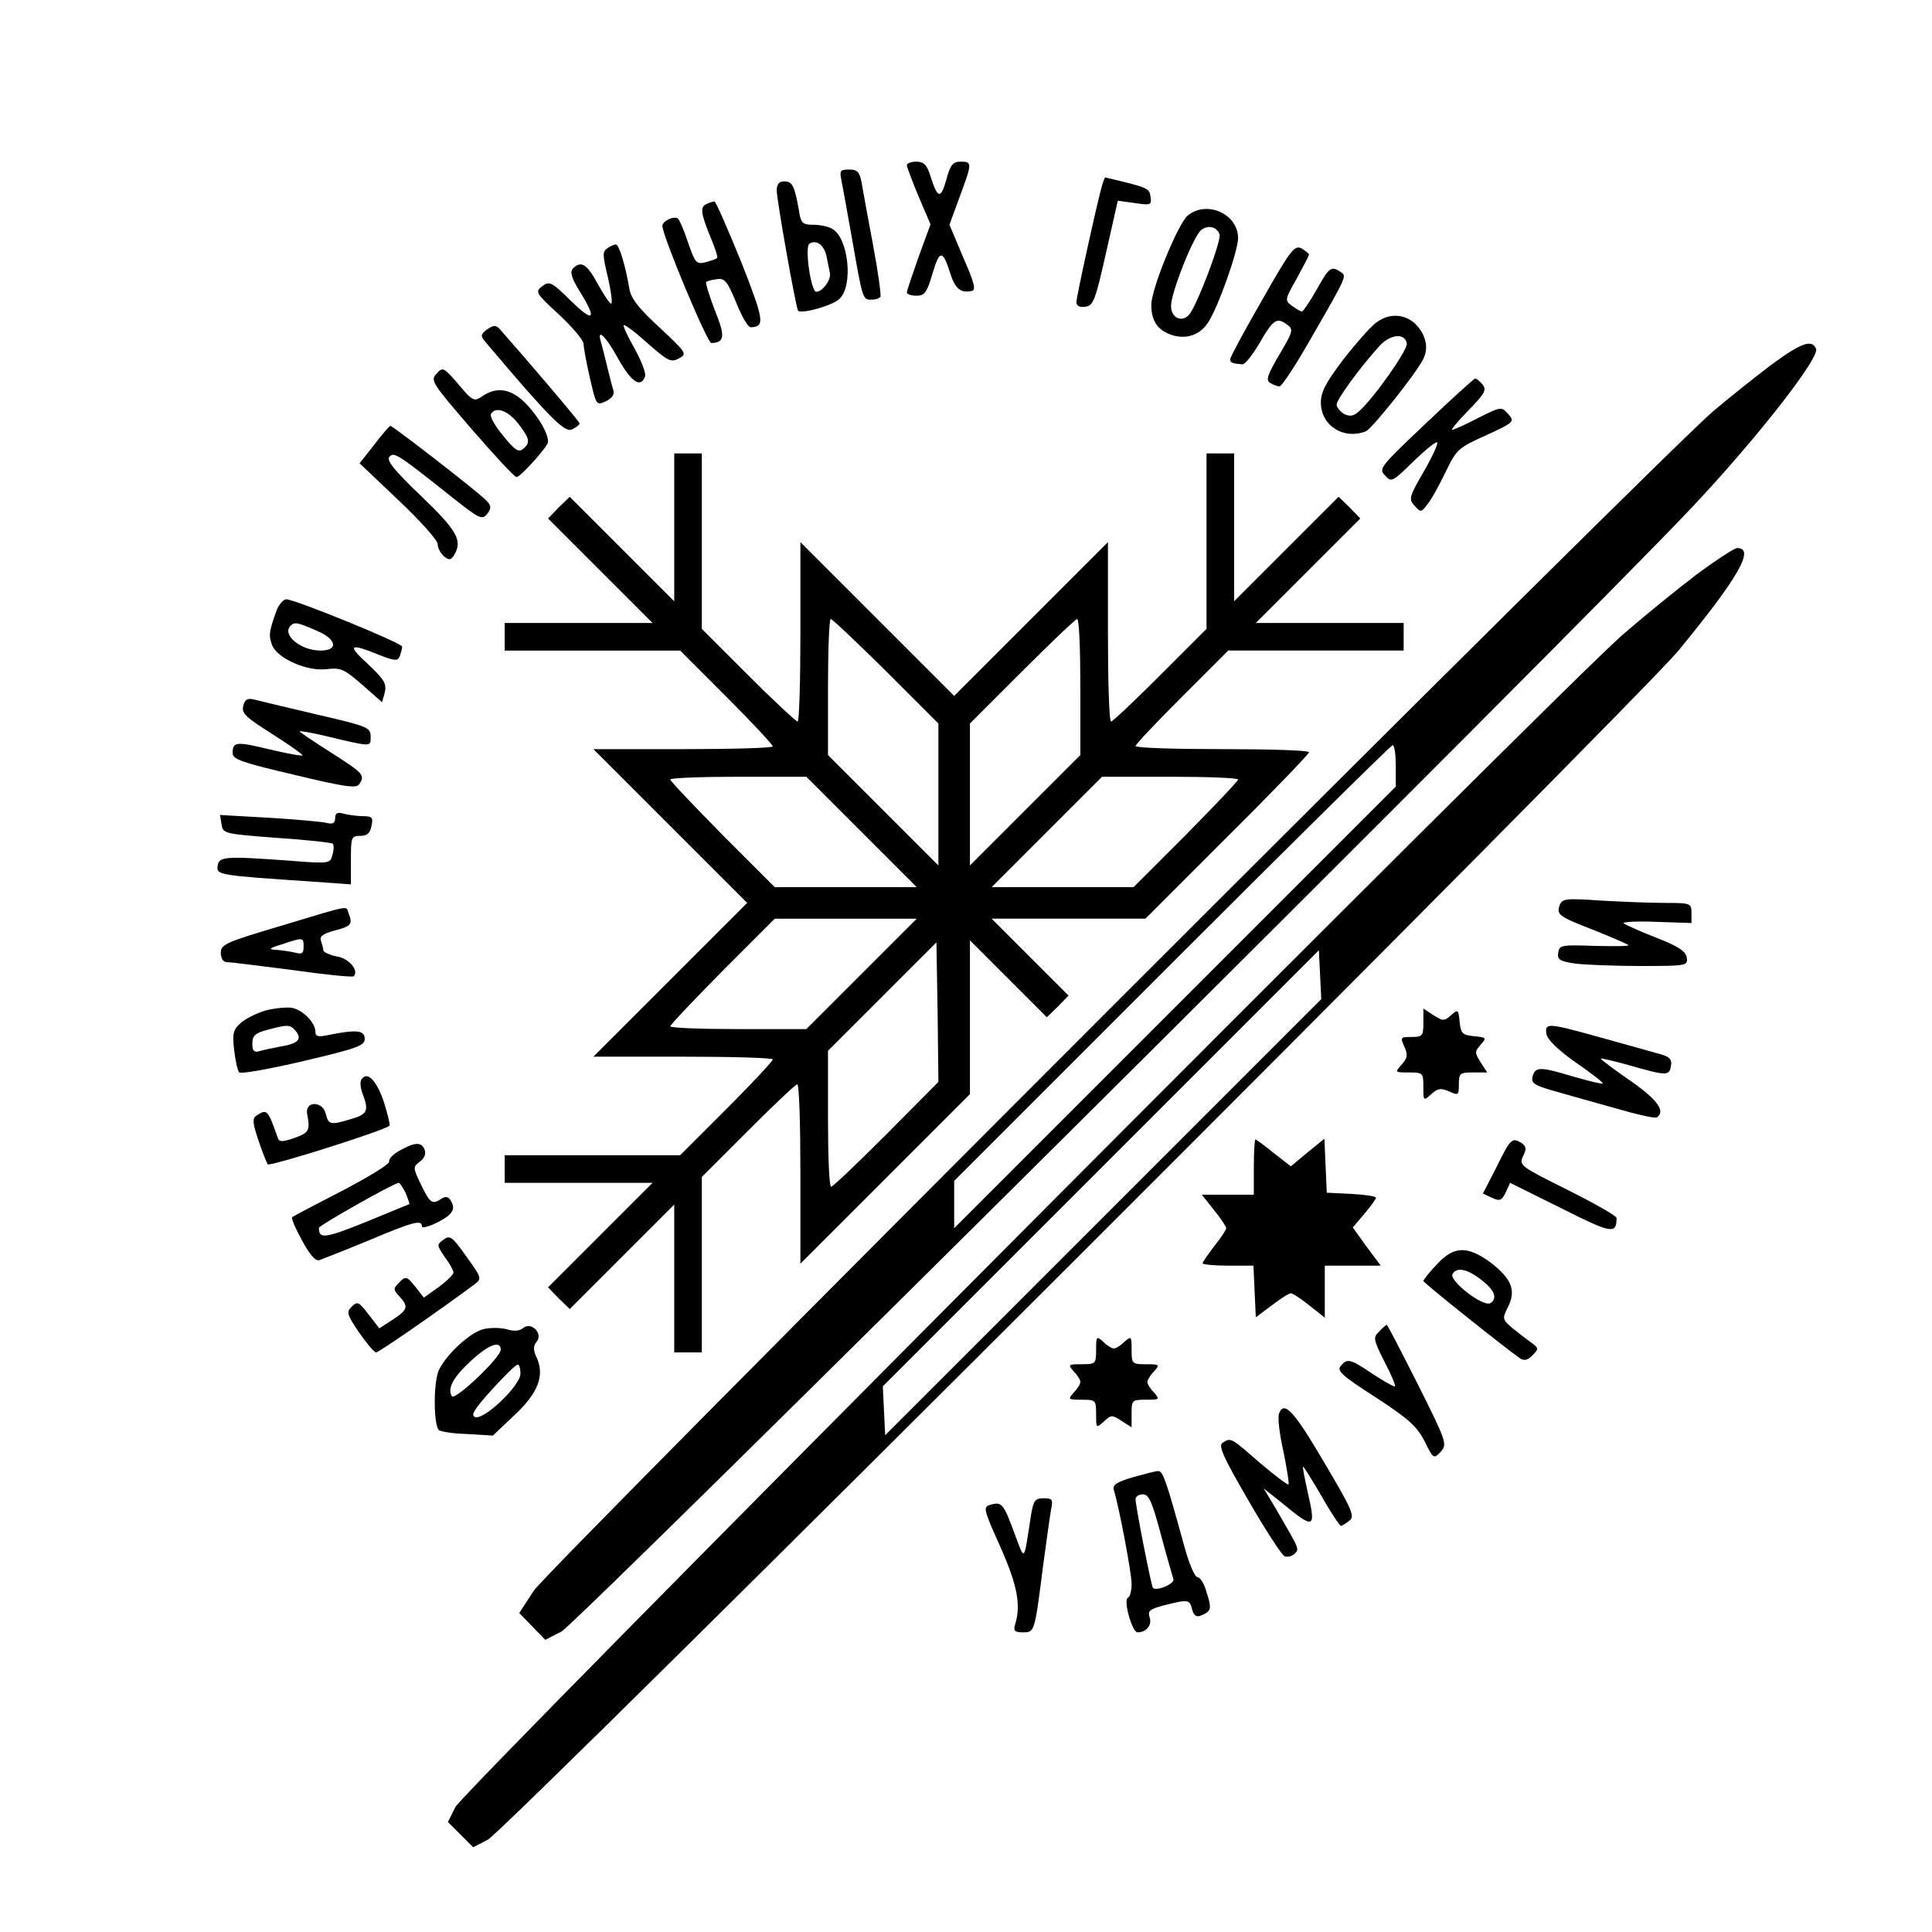
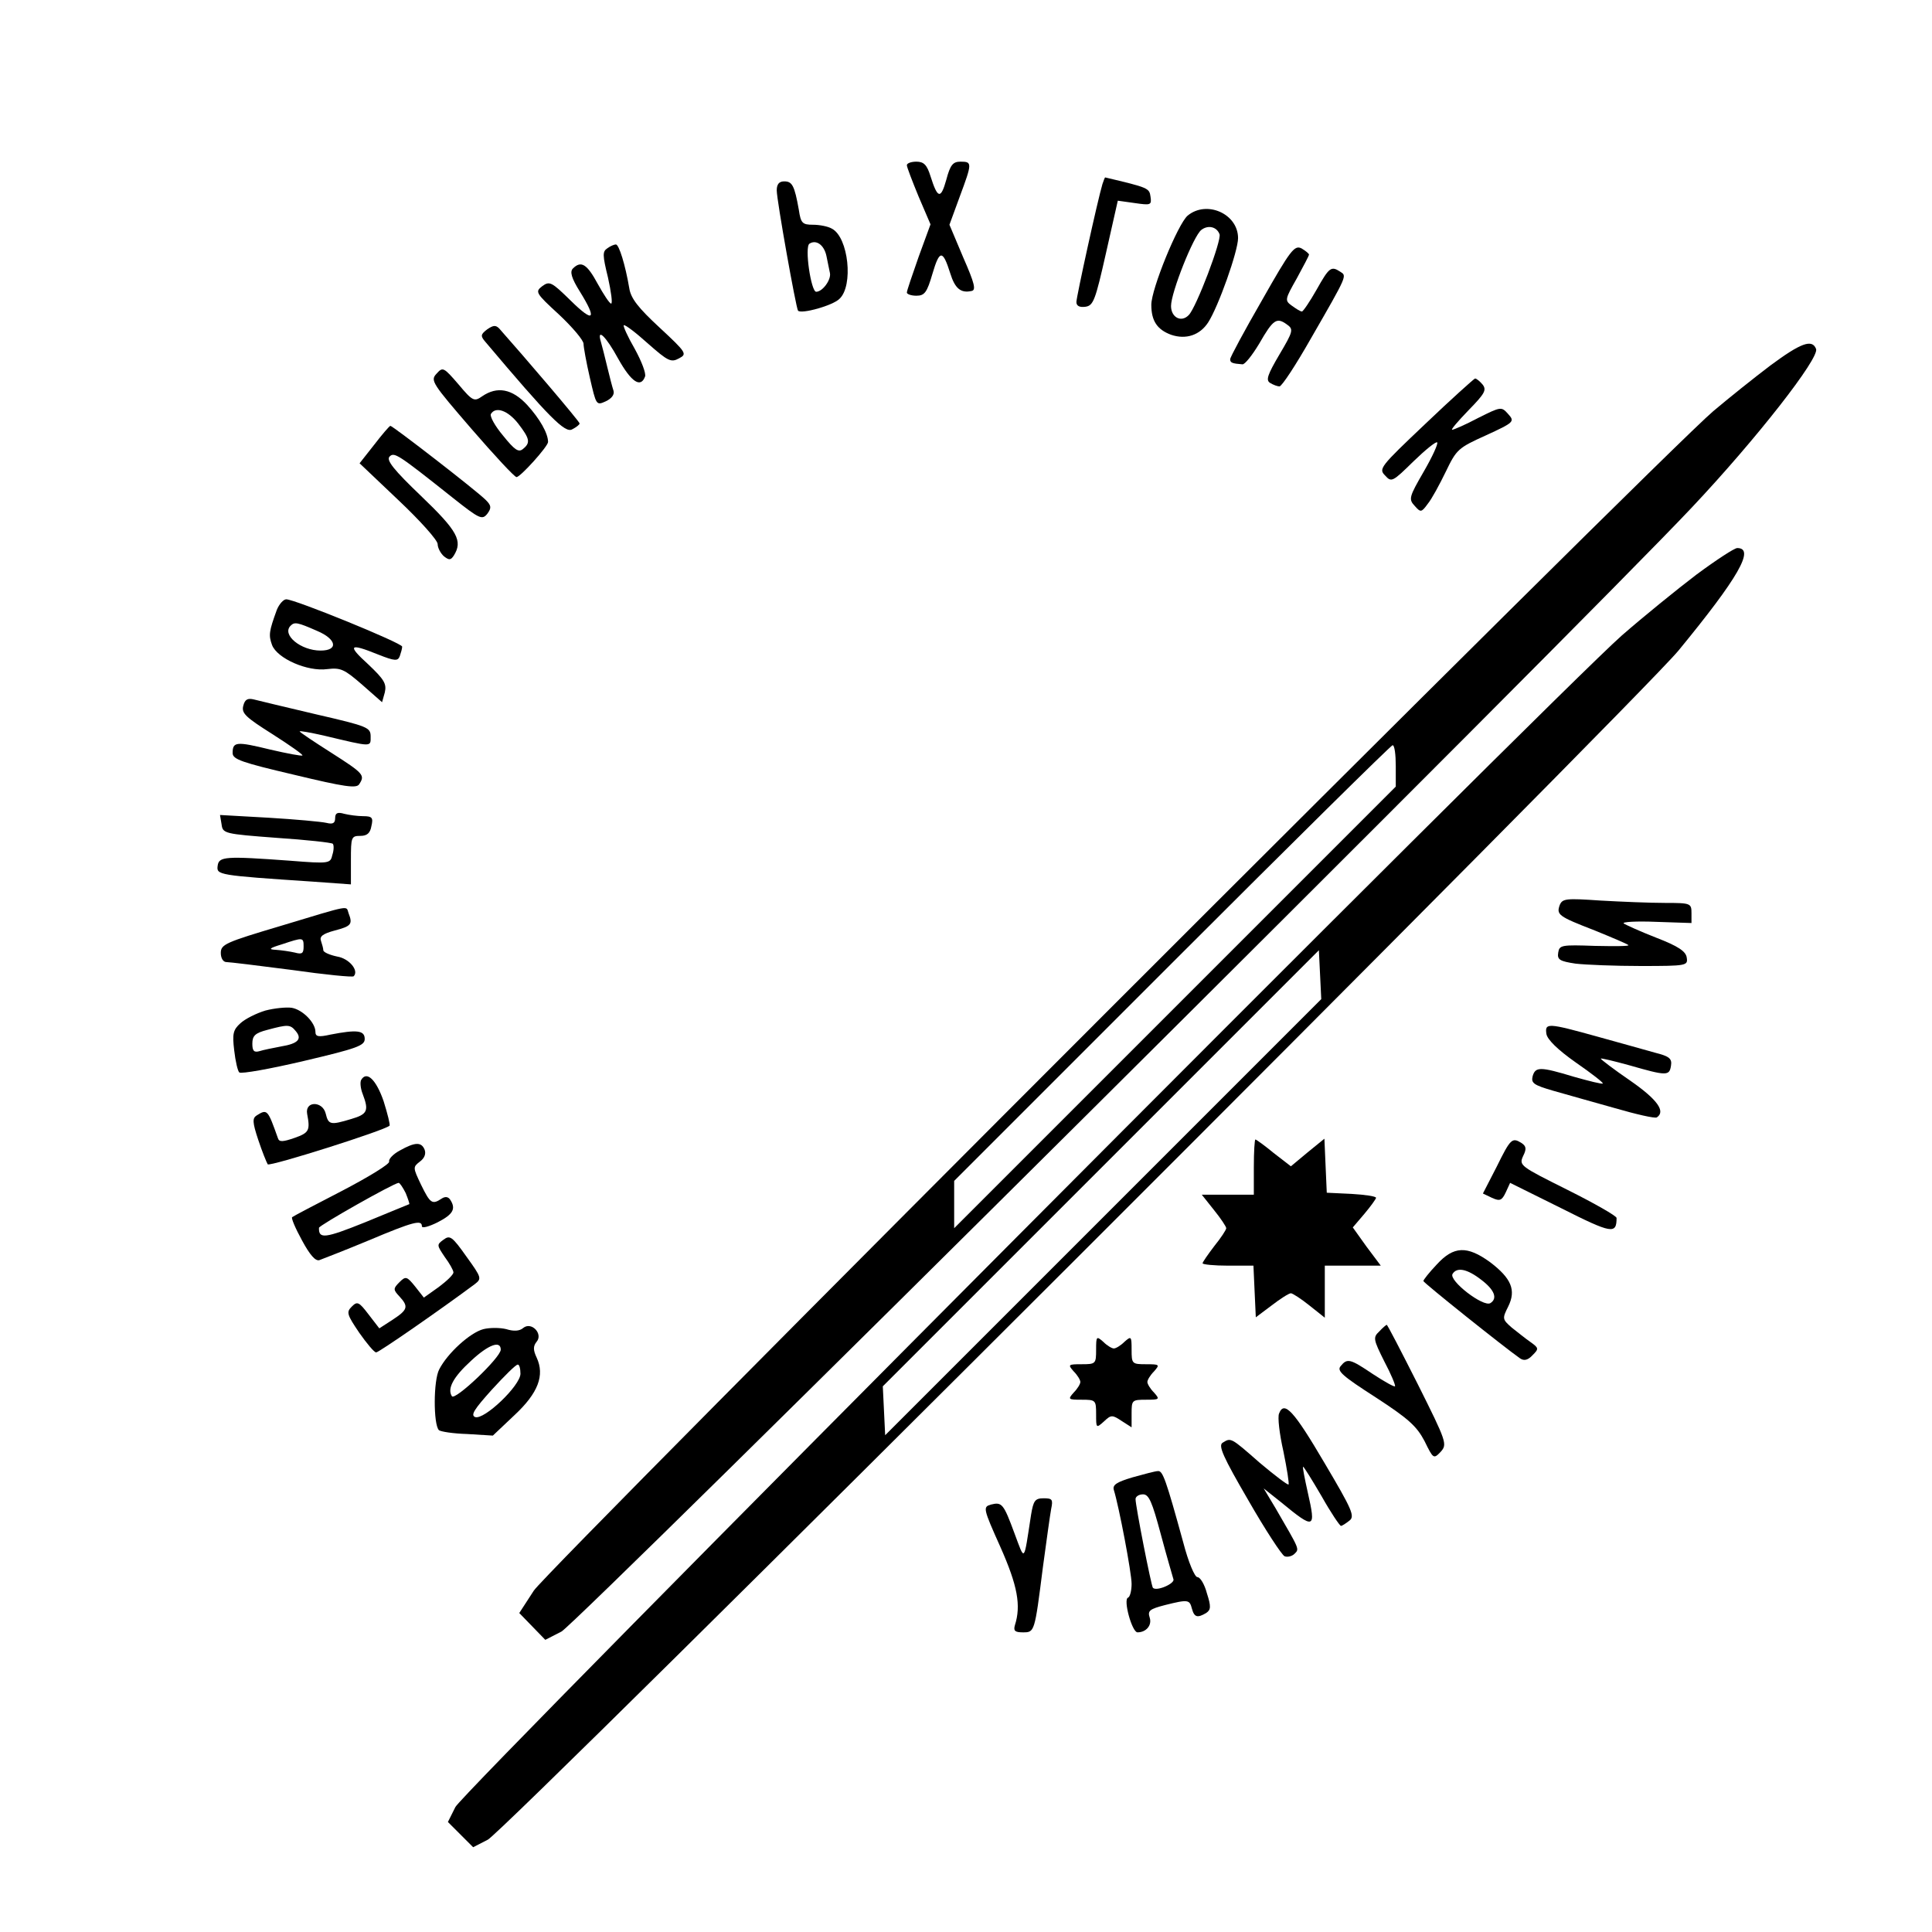
<svg xmlns="http://www.w3.org/2000/svg" version="1.0" width="490pt" height="490pt" viewBox="0 0 490 490" preserveAspectRatio="xMidYMid meet">
  <g transform="translate(0,490) scale(0.1,-0.1)" fill="#000000" stroke="none">
    <path d="M2300 4481 c0 -5 14 -41 30 -80 l30 -70 -30 -82 c-16 -46 -30 -86 -30 -91 0 -4 11 -8 24 -8 21 0 27 8 41 56 18 61 26 61 45 1 12 -39 27 -51 54 -45 12 2 8 19 -21 85 l-35 83 26 71 c32 86 32 89 2 89 -19 0 -26 -8 -36 -46 -14 -50 -22 -48 -40 9 -9 29 -17 37 -36 37 -13 0 -24 -4 -24 -9z" />
-     <path d="M2134 4443 c3 -16 15 -80 26 -143 28 -161 28 -160 50 -160 10 0 21 3 23 8 2 4 -6 63 -19 132 -13 69 -26 140 -29 158 -5 26 -11 32 -31 32 -23 0 -25 -3 -20 -27z" />
+     <path d="M2134 4443 z" />
    <path d="M2796 4433 c-12 -40 -66 -286 -66 -299 0 -10 8 -14 23 -12 20 3 25 16 52 136 l30 133 43 -6 c41 -6 43 -5 40 16 -3 22 -5 23 -115 49 -1 0 -4 -8 -7 -17z" />
    <path d="M1970 4417 c0 -25 49 -299 54 -305 9 -9 88 13 105 30 36 33 23 156 -19 178 -10 6 -32 10 -48 10 -27 0 -31 4 -36 38 -11 62 -17 72 -37 72 -13 0 -19 -7 -19 -23z m126 -166 c3 -14 7 -34 9 -44 3 -17 -19 -47 -35 -47 -13 0 -30 114 -17 122 17 11 37 -3 43 -31z" />
-     <path d="M1793 4383 c-18 -7 -16 -23 8 -82 12 -28 20 -53 18 -55 -2 -3 -15 -7 -29 -11 -24 -6 -27 -2 -45 50 -10 31 -22 58 -26 61 -11 7 -39 -7 -39 -19 0 -25 114 -297 124 -297 34 1 36 17 9 83 -14 37 -24 69 -22 72 3 2 15 6 28 7 19 3 26 -6 48 -59 14 -35 30 -63 37 -63 37 1 34 18 -25 168 -34 83 -64 152 -67 151 -4 0 -13 -3 -19 -6z" />
    <path d="M3012 4353 c-25 -22 -92 -186 -92 -226 0 -41 15 -63 50 -76 38 -13 73 -1 94 31 26 40 76 181 76 214 0 62 -80 97 -128 57z m81 -47 c6 -15 -59 -186 -78 -205 -19 -20 -45 -6 -45 23 0 34 57 178 77 193 17 13 39 8 46 -11z" />
    <path d="M1540 4270 c-12 -8 -12 -17 2 -74 8 -36 12 -66 8 -66 -4 0 -19 23 -34 50 -27 50 -42 60 -63 39 -8 -8 -4 -24 18 -59 44 -71 35 -80 -23 -23 -49 48 -54 51 -73 37 -18 -14 -17 -17 43 -72 34 -32 62 -65 62 -74 0 -8 7 -47 16 -86 16 -69 16 -71 40 -60 15 7 23 17 20 27 -3 9 -10 36 -16 61 -6 25 -13 53 -16 63 -11 37 13 14 44 -43 33 -59 57 -75 68 -45 3 8 -9 39 -26 70 -18 31 -30 58 -28 60 2 3 30 -18 61 -46 51 -45 59 -49 79 -38 21 11 20 14 -49 78 -54 50 -73 74 -77 100 -10 59 -26 111 -34 111 -4 0 -14 -4 -22 -10z" />
    <path d="M3201 4139 c-45 -78 -81 -145 -81 -150 0 -9 5 -11 31 -13 6 -1 25 23 43 53 35 61 44 67 70 48 17 -12 16 -17 -19 -76 -30 -51 -35 -65 -24 -72 8 -5 19 -9 24 -9 6 0 42 55 80 122 94 163 91 158 74 169 -23 15 -28 11 -60 -46 -17 -30 -34 -55 -37 -55 -4 0 -15 7 -26 15 -18 13 -17 16 13 69 17 31 31 58 31 60 0 3 -9 10 -19 16 -18 9 -28 -4 -100 -131z" />
-     <path d="M3488 4080 c-14 -11 -51 -53 -82 -93 -43 -57 -56 -81 -56 -108 0 -58 57 -95 114 -73 15 6 124 142 145 182 16 30 7 65 -21 92 -28 25 -68 26 -100 0z m80 -51 c3 -16 -83 -138 -120 -171 -15 -14 -24 -15 -39 -8 -10 6 -19 17 -19 24 0 13 60 95 109 149 28 30 64 33 69 6z" />
    <path d="M1236 4065 c-17 -13 -18 -17 -5 -32 162 -192 202 -232 220 -222 10 5 19 12 19 15 0 5 -140 169 -204 241 -9 9 -15 8 -30 -2z" />
    <path d="M4490 3973 c-41 -31 -106 -83 -145 -116 -132 -112 -2951 -2932 -2991 -2991 l-37 -57 33 -34 33 -34 41 21 c42 23 2579 2545 2867 2851 164 174 324 379 315 402 -10 26 -39 15 -116 -42z m-950 -1016 l0 -52 -560 -560 -560 -560 0 60 0 60 552 552 c304 304 556 553 560 553 5 0 8 -24 8 -53z" />
    <path d="M1107 3952 c-16 -17 -11 -24 89 -140 58 -67 109 -122 114 -122 10 0 80 78 80 89 0 22 -21 59 -53 94 -38 41 -76 48 -114 22 -20 -14 -24 -13 -60 30 -38 44 -40 45 -56 27z m207 -126 c30 -39 32 -49 12 -65 -11 -9 -21 -2 -50 34 -21 25 -34 49 -31 55 12 20 43 9 69 -24z" />
    <path d="M3615 3825 c-115 -109 -119 -114 -102 -131 16 -18 19 -16 72 36 30 29 57 51 60 48 3 -3 -12 -36 -34 -74 -37 -64 -39 -70 -23 -87 15 -17 17 -17 33 5 10 12 30 49 46 82 27 56 31 60 102 92 72 33 73 35 56 54 -17 19 -18 19 -76 -10 -32 -17 -62 -30 -66 -30 -4 0 15 22 42 50 41 42 46 51 35 65 -7 8 -15 15 -19 15 -3 -1 -60 -52 -126 -115z" />
    <path d="M949 3772 l-37 -47 99 -94 c54 -51 99 -101 99 -111 0 -9 7 -23 16 -31 13 -10 17 -10 25 2 23 37 10 62 -83 151 -69 66 -89 91 -80 100 12 12 20 7 161 -105 68 -54 74 -56 87 -40 11 15 10 21 -4 35 -24 24 -236 188 -242 188 -3 -1 -21 -22 -41 -48z" />
-     <path d="M1710 3563 l0 -188 -133 133 -132 132 -28 -27 -27 -28 132 -132 133 -133 -188 0 -187 0 0 -35 0 -35 223 0 222 0 118 -118 c64 -64 117 -121 117 -125 0 -4 -102 -7 -227 -7 l-228 0 195 -195 195 -195 -195 -195 -195 -195 228 0 c125 0 227 -3 227 -7 0 -4 -53 -61 -117 -125 l-118 -118 -222 0 -223 0 0 -35 0 -35 187 0 188 0 -133 -133 -132 -132 27 -28 28 -27 132 132 133 133 0 -188 0 -187 35 0 35 0 0 222 0 223 117 117 c65 65 121 118 125 118 5 0 8 -102 8 -227 l0 -228 215 215 215 215 0 195 0 195 98 -98 97 -97 28 27 27 28 -97 97 -98 98 195 0 195 0 207 207 c115 114 208 211 208 215 0 5 -99 8 -220 8 -121 0 -220 3 -220 8 0 4 53 60 118 125 l117 117 223 0 222 0 0 35 0 35 -187 0 -188 0 133 133 132 132 -27 28 -28 27 -132 -132 -133 -133 0 188 0 187 -35 0 -35 0 0 -222 0 -223 -117 -117 c-65 -65 -121 -118 -125 -118 -5 0 -8 102 -8 227 l0 228 -195 -195 -195 -195 -195 195 -195 195 0 -228 c0 -125 -3 -227 -7 -227 -4 0 -61 53 -125 117 l-118 118 0 222 0 223 -35 0 -35 0 0 -187z m537 -365 l133 -133 0 -180 0 -180 -140 140 -140 140 0 172 c0 95 3 173 7 173 4 0 67 -60 140 -132z m493 -41 l0 -172 -140 -140 -140 -140 0 180 0 180 132 132 c73 73 136 133 140 133 5 0 8 -78 8 -173z m-555 -367 l140 -140 -180 0 -180 0 -133 133 c-72 73 -132 136 -132 140 0 4 78 7 173 7 l172 0 140 -140z m955 133 c0 -4 -60 -67 -132 -140 l-133 -133 -180 0 -180 0 140 140 140 140 172 0 c95 0 173 -3 173 -7z m-955 -493 l-140 -140 -172 0 c-95 0 -173 3 -173 7 0 4 60 67 132 140 l133 133 180 0 180 0 -140 -140z m63 -407 c-73 -73 -136 -133 -140 -133 -5 0 -8 78 -8 172 l0 173 138 138 137 137 3 -177 2 -177 -132 -133z" />
    <path d="M4303 3443 c-50 -38 -135 -107 -190 -155 -168 -148 -2937 -2929 -2958 -2971 l-19 -38 32 -32 32 -32 37 19 c46 23 2917 2891 3020 3016 152 185 195 260 149 260 -7 0 -53 -30 -103 -67z m-1505 -1630 l-553 -553 -3 62 -3 62 553 553 553 553 3 -62 3 -62 -553 -553z" />
    <path d="M702 3353 c-20 -55 -21 -64 -12 -89 13 -34 90 -68 140 -61 34 4 43 0 89 -40 l50 -44 7 25 c5 22 -2 33 -42 71 -54 49 -49 55 25 25 43 -17 50 -17 55 -4 3 9 6 19 6 24 0 9 -272 120 -294 120 -7 0 -18 -12 -24 -27z m102 -53 c50 -21 55 -50 9 -50 -50 0 -99 40 -76 63 10 10 17 9 67 -13z" />
    <path d="M617 3110 c-5 -19 6 -29 74 -72 44 -28 78 -52 76 -54 -2 -2 -39 5 -82 15 -86 21 -95 20 -95 -9 0 -16 24 -24 156 -55 129 -31 158 -35 165 -24 15 23 12 27 -71 80 -44 28 -80 52 -80 54 0 2 28 -3 63 -11 122 -29 117 -29 117 -2 0 23 -7 26 -137 56 -76 18 -148 35 -159 38 -16 4 -23 0 -27 -16z" />
    <path d="M850 2825 c0 -13 -6 -16 -22 -12 -13 3 -79 9 -146 13 l-124 7 4 -24 c3 -23 7 -24 140 -34 75 -5 139 -12 142 -15 3 -3 3 -16 -1 -28 -5 -22 -7 -23 -107 -15 -165 12 -181 11 -184 -13 -3 -23 0 -24 241 -40 l97 -7 0 62 c0 58 1 61 24 61 17 0 25 7 28 25 5 21 2 25 -21 25 -14 0 -36 3 -48 6 -17 5 -23 2 -23 -11z" />
    <path d="M3956 2605 c-9 -25 -4 -29 89 -65 44 -18 82 -34 85 -37 3 -3 -35 -3 -85 -2 -85 3 -90 2 -93 -17 -3 -18 4 -22 44 -28 26 -3 100 -6 166 -6 116 0 119 1 116 21 -2 16 -21 29 -78 51 -41 16 -78 33 -82 36 -4 4 33 6 82 4 l90 -3 0 25 c0 25 -2 26 -67 26 -38 0 -111 3 -164 6 -87 6 -96 5 -103 -11z" />
    <path d="M713 2552 c-141 -42 -153 -47 -153 -69 0 -13 6 -23 14 -23 7 0 82 -9 166 -20 84 -12 155 -19 157 -16 14 14 -11 45 -42 50 -19 4 -35 11 -35 16 0 4 -3 15 -6 24 -4 11 5 18 35 26 42 11 46 16 35 44 -7 19 11 23 -171 -32z m57 -53 c0 -17 -4 -20 -22 -15 -13 3 -34 6 -48 7 -20 1 -18 4 15 14 54 18 55 18 55 -6z" />
    <path d="M673 2337 c-23 -7 -51 -21 -63 -32 -19 -17 -21 -27 -16 -69 3 -27 9 -53 13 -56 5 -4 78 9 163 29 136 32 155 39 155 56 0 22 -20 24 -87 11 -31 -7 -38 -5 -38 7 0 23 -32 56 -60 61 -14 2 -44 -1 -67 -7z m77 -52 c17 -20 6 -32 -37 -39 -21 -4 -46 -9 -55 -12 -14 -4 -18 1 -18 19 0 20 7 27 38 35 52 14 58 14 72 -3z" />
-     <path d="M3610 2306 c0 -33 -2 -36 -30 -36 -28 0 -29 -1 -18 -25 9 -21 8 -28 -7 -45 -18 -20 -17 -20 18 -20 36 0 37 -1 37 -37 0 -35 0 -36 20 -18 17 15 24 16 45 7 24 -11 25 -10 25 18 0 28 3 30 36 30 l36 0 -17 26 c-15 24 -15 27 0 44 16 18 15 19 -17 22 -29 3 -33 7 -36 36 -3 32 -4 33 -22 17 -17 -15 -20 -15 -44 0 l-26 17 0 -36z" />
    <path d="M3922 2278 c2 -14 28 -40 75 -73 39 -27 70 -51 68 -53 -2 -2 -34 6 -73 17 -86 26 -98 26 -105 1 -4 -17 3 -22 51 -36 32 -9 102 -29 156 -44 55 -16 103 -27 108 -24 23 15 2 45 -67 93 -41 28 -75 54 -75 56 0 2 33 -6 73 -17 94 -27 101 -27 105 -1 3 18 -4 24 -40 33 -24 7 -90 25 -147 41 -126 35 -133 35 -129 7z" />
    <path d="M916 2161 c-3 -5 -2 -21 4 -36 16 -42 12 -51 -29 -63 -53 -16 -58 -15 -65 14 -8 32 -53 32 -47 -1 8 -42 5 -48 -32 -61 -29 -10 -39 -11 -42 -1 -26 73 -27 75 -54 58 -11 -7 -11 -17 4 -62 10 -30 21 -57 24 -62 6 -6 297 86 309 98 2 2 -5 30 -15 62 -19 55 -43 78 -57 54z" />
    <path d="M3180 1940 l0 -70 -66 0 -66 0 31 -39 c17 -21 31 -42 31 -46 0 -4 -13 -24 -30 -45 -16 -21 -30 -41 -30 -44 0 -3 29 -6 65 -6 l64 0 3 -66 3 -65 40 30 c22 17 44 31 49 31 4 0 26 -14 47 -31 l39 -31 0 66 0 66 71 0 71 0 -36 48 -35 49 29 34 c16 19 29 37 30 41 0 4 -28 8 -62 10 l-63 3 -3 68 -3 69 -43 -35 -42 -35 -44 34 c-23 19 -44 34 -46 34 -2 0 -4 -31 -4 -70z" />
    <path d="M3796 1941 l-35 -68 23 -11 c20 -9 25 -7 35 14 l11 24 129 -64 c129 -65 141 -67 141 -25 0 5 -56 37 -124 71 -120 60 -124 62 -113 86 9 18 8 25 -4 33 -24 15 -28 11 -63 -60z" />
    <path d="M1014 1982 c-17 -9 -29 -22 -27 -28 2 -6 -52 -39 -119 -74 -68 -35 -125 -65 -127 -67 -3 -2 8 -28 25 -59 20 -37 34 -53 44 -50 8 3 65 25 125 50 114 48 135 53 135 36 0 -6 18 -1 40 10 39 20 47 34 32 57 -5 8 -13 9 -22 3 -24 -16 -29 -12 -52 35 -21 44 -21 45 -3 59 11 8 16 19 12 30 -8 20 -24 20 -63 -2z m15 -108 c6 -15 10 -27 9 -28 -2 -1 -52 -21 -112 -46 -102 -41 -118 -43 -117 -14 0 6 189 113 202 114 3 0 11 -12 18 -26z" />
    <path d="M1125 1756 c-18 -13 -17 -14 3 -44 12 -16 22 -34 22 -39 0 -6 -17 -22 -37 -37 l-38 -27 -22 28 c-21 26 -24 27 -40 11 -16 -16 -16 -19 0 -36 24 -26 21 -34 -17 -59 l-34 -22 -27 35 c-25 33 -29 34 -43 20 -14 -14 -12 -20 19 -66 19 -27 38 -50 43 -50 7 0 164 109 250 173 18 14 18 16 -21 70 -36 51 -42 55 -58 43z" />
    <path d="M3644 1693 c-19 -20 -34 -39 -34 -42 1 -5 205 -168 245 -196 10 -7 20 -5 32 8 16 16 16 18 -5 33 -13 9 -34 26 -48 37 -24 21 -24 23 -9 53 21 42 8 72 -46 113 -58 42 -92 41 -135 -6z m113 -39 c33 -25 42 -47 23 -59 -18 -11 -106 57 -96 74 11 18 37 13 73 -15z" />
    <path d="M1226 1529 c-34 -9 -91 -61 -112 -102 -15 -28 -15 -139 -1 -154 4 -4 37 -9 72 -10 l65 -4 55 52 c60 56 77 101 56 146 -9 19 -9 29 0 40 17 20 -13 52 -34 35 -9 -8 -24 -9 -43 -3 -16 4 -42 4 -58 0z m44 -52 c0 -20 -117 -131 -124 -118 -12 19 3 48 49 90 44 41 75 52 75 28z m50 -61 c0 -30 -92 -118 -115 -110 -12 5 -2 20 42 69 32 35 61 64 66 64 4 1 7 -10 7 -23z" />
    <path d="M3498 1523 c-16 -15 -15 -20 13 -76 17 -32 29 -61 27 -63 -2 -2 -27 12 -56 31 -58 39 -65 41 -82 20 -10 -12 5 -25 89 -79 83 -54 104 -73 124 -111 22 -45 23 -46 41 -27 17 19 15 25 -58 171 -42 83 -77 151 -79 151 -1 0 -10 -7 -19 -17z" />
    <path d="M2780 1477 c0 -36 -1 -37 -37 -37 -34 0 -35 -1 -20 -18 10 -10 17 -22 17 -27 0 -5 -7 -17 -17 -27 -15 -17 -14 -18 20 -18 36 0 37 -1 37 -37 0 -35 0 -36 20 -18 18 17 21 17 45 1 l25 -16 0 35 c0 34 1 35 37 35 34 0 35 1 20 18 -10 10 -17 22 -17 27 0 5 7 17 17 27 15 17 14 18 -20 18 -36 0 -37 1 -37 37 0 34 -1 35 -18 20 -10 -10 -22 -17 -27 -17 -5 0 -17 7 -27 17 -17 15 -18 14 -18 -20z" />
    <path d="M3244 1315 c-4 -9 1 -52 11 -96 9 -44 15 -82 13 -84 -2 -2 -35 23 -73 55 -74 65 -73 64 -94 51 -12 -7 1 -36 65 -146 43 -75 85 -139 92 -142 7 -3 19 0 25 6 13 13 14 9 -48 116 l-30 50 44 -35 c85 -70 89 -68 68 24 -8 36 -14 66 -12 66 2 0 23 -34 47 -75 23 -41 46 -75 49 -75 3 0 12 6 21 13 15 11 8 27 -63 147 -77 131 -102 159 -115 125z" />
    <path d="M2872 1153 c-40 -12 -51 -19 -47 -32 13 -42 45 -210 45 -238 0 -17 -4 -33 -9 -35 -13 -4 10 -88 24 -88 22 0 37 18 31 37 -6 18 0 22 38 32 60 15 63 14 69 -9 6 -22 14 -24 36 -11 12 8 13 16 2 50 -6 23 -17 41 -24 41 -7 0 -23 38 -36 88 -44 160 -52 182 -64 181 -7 0 -36 -8 -65 -16z m72 -144 c15 -56 30 -107 32 -114 5 -11 -43 -32 -52 -22 -4 4 -44 207 -44 225 0 6 8 12 19 12 15 0 23 -19 45 -101z" />
    <path d="M2615 1058 c-19 -123 -15 -119 -42 -47 -28 76 -32 80 -60 73 -20 -6 -20 -9 24 -107 44 -99 53 -149 37 -199 -4 -14 0 -18 20 -18 30 0 30 -1 51 165 9 66 18 132 21 148 5 24 3 27 -19 27 -22 0 -26 -6 -32 -42z" />
  </g>
</svg>